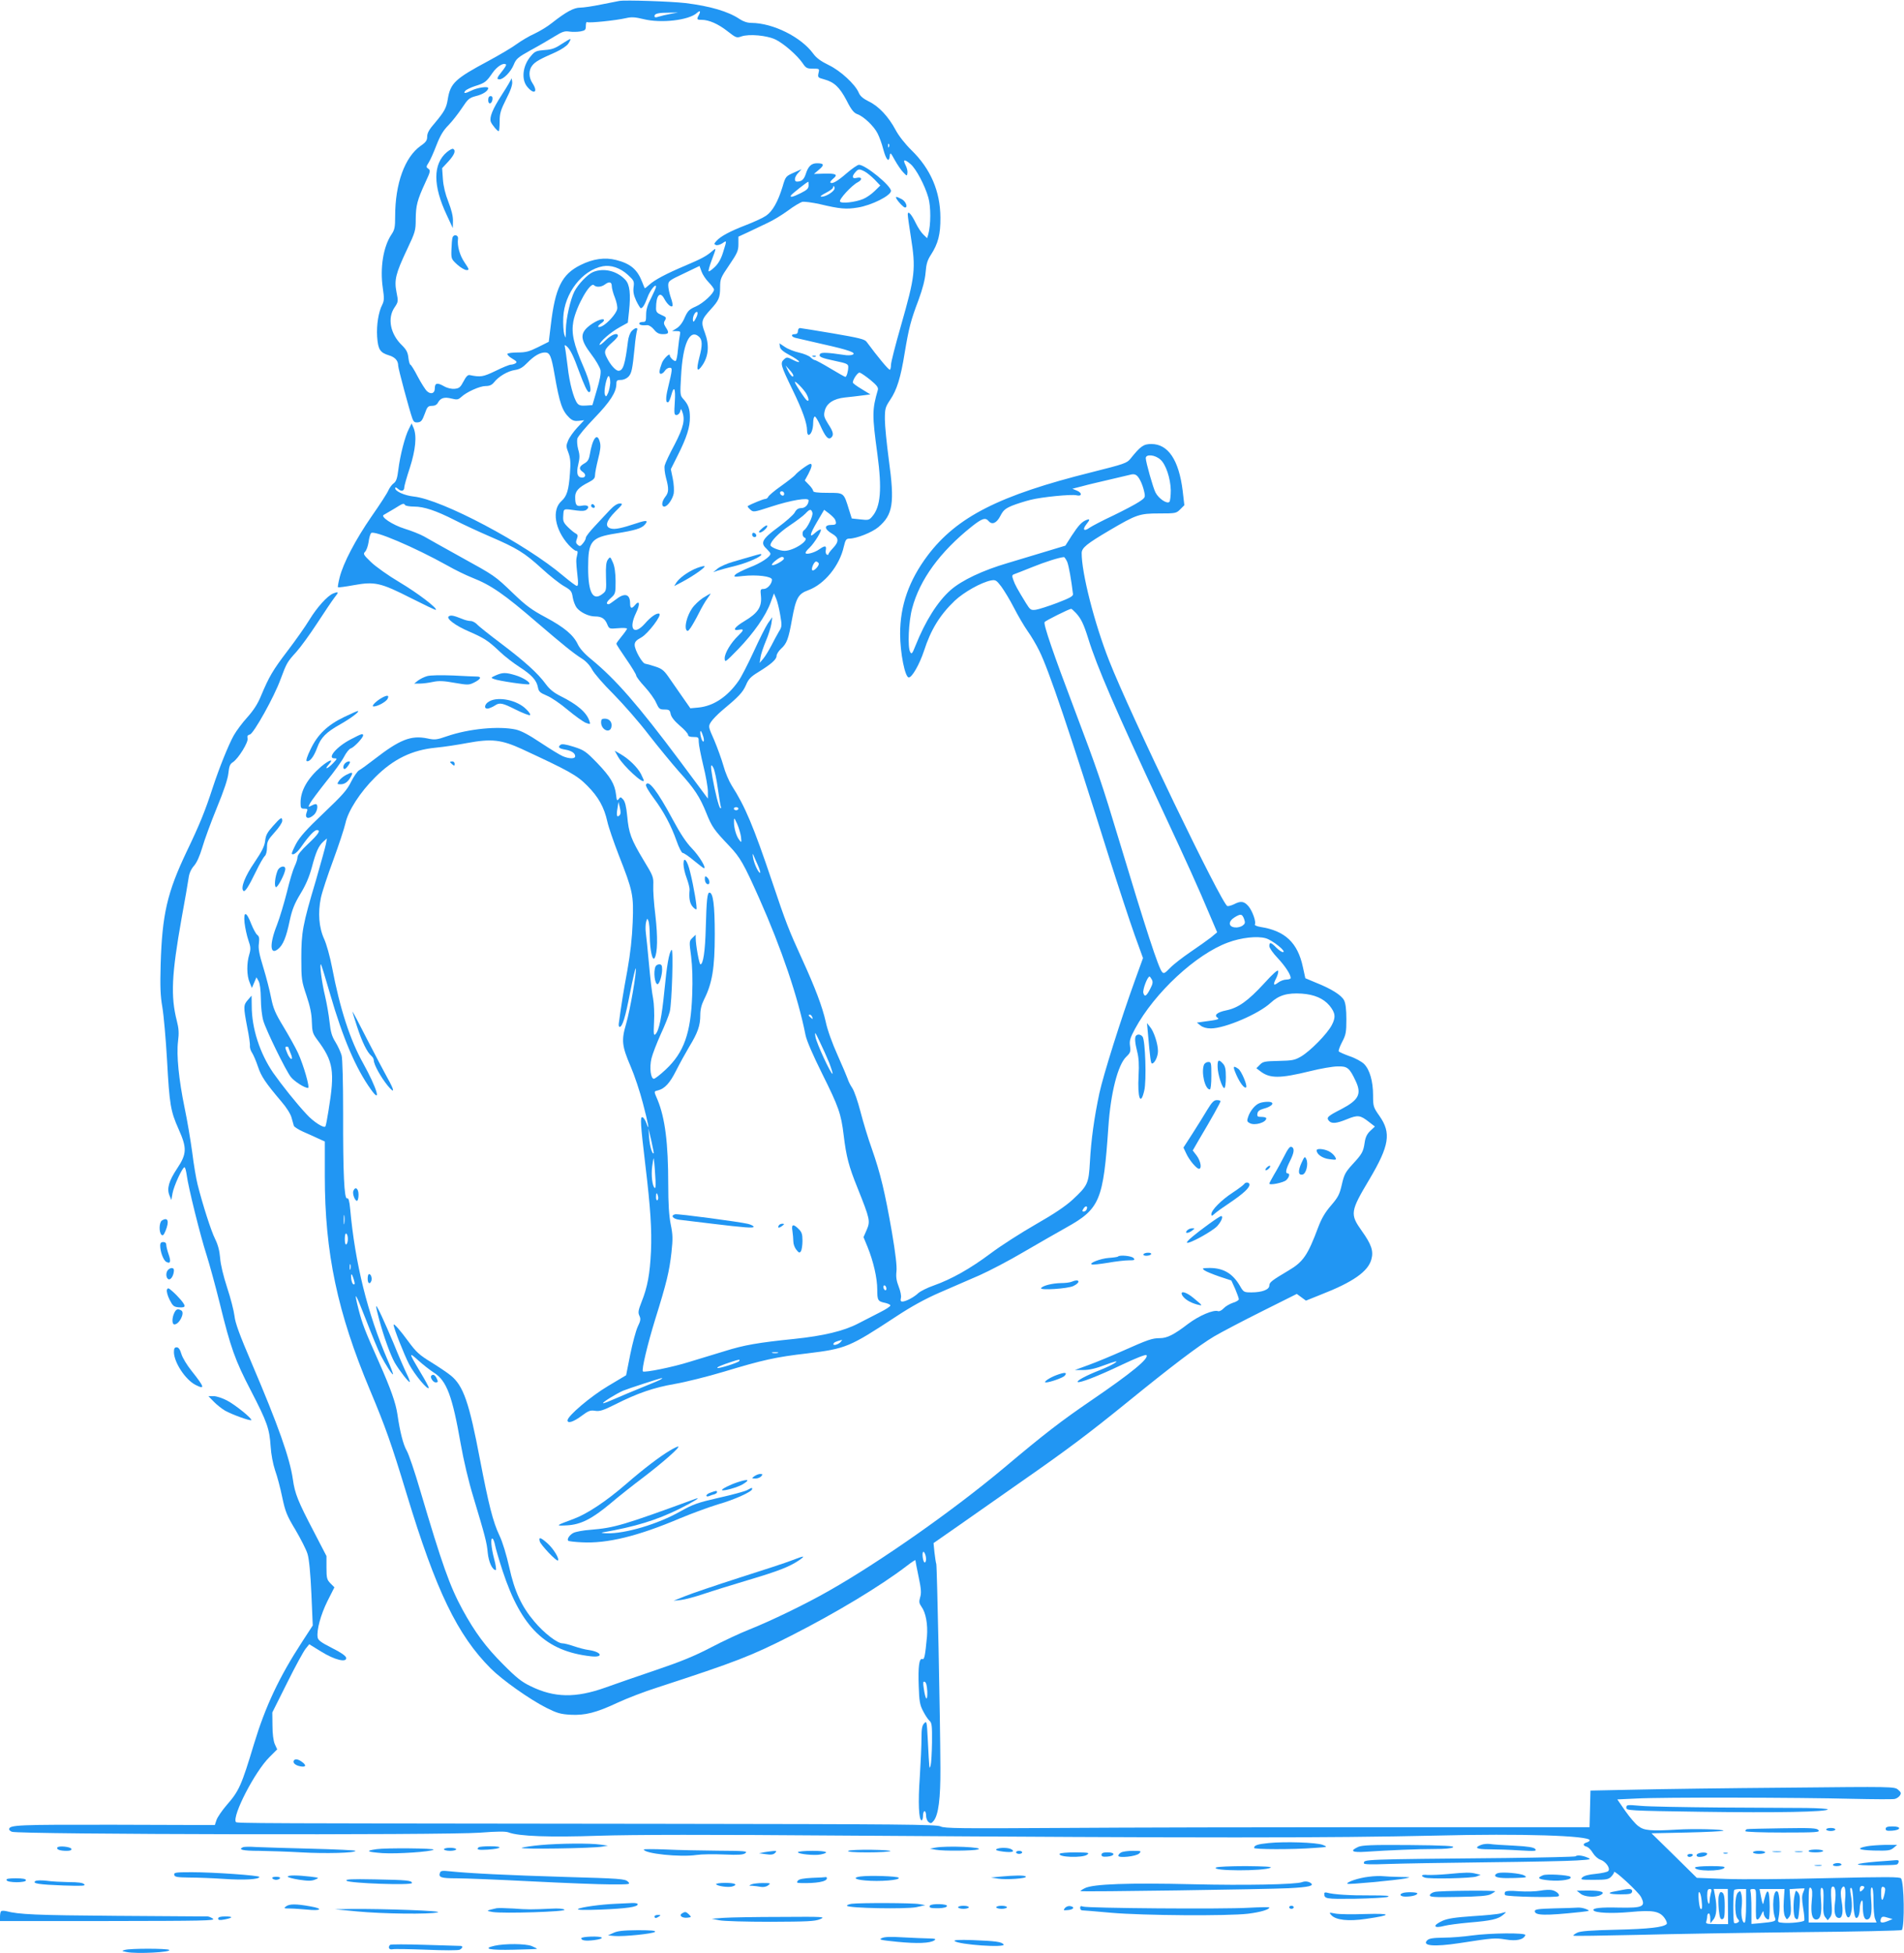
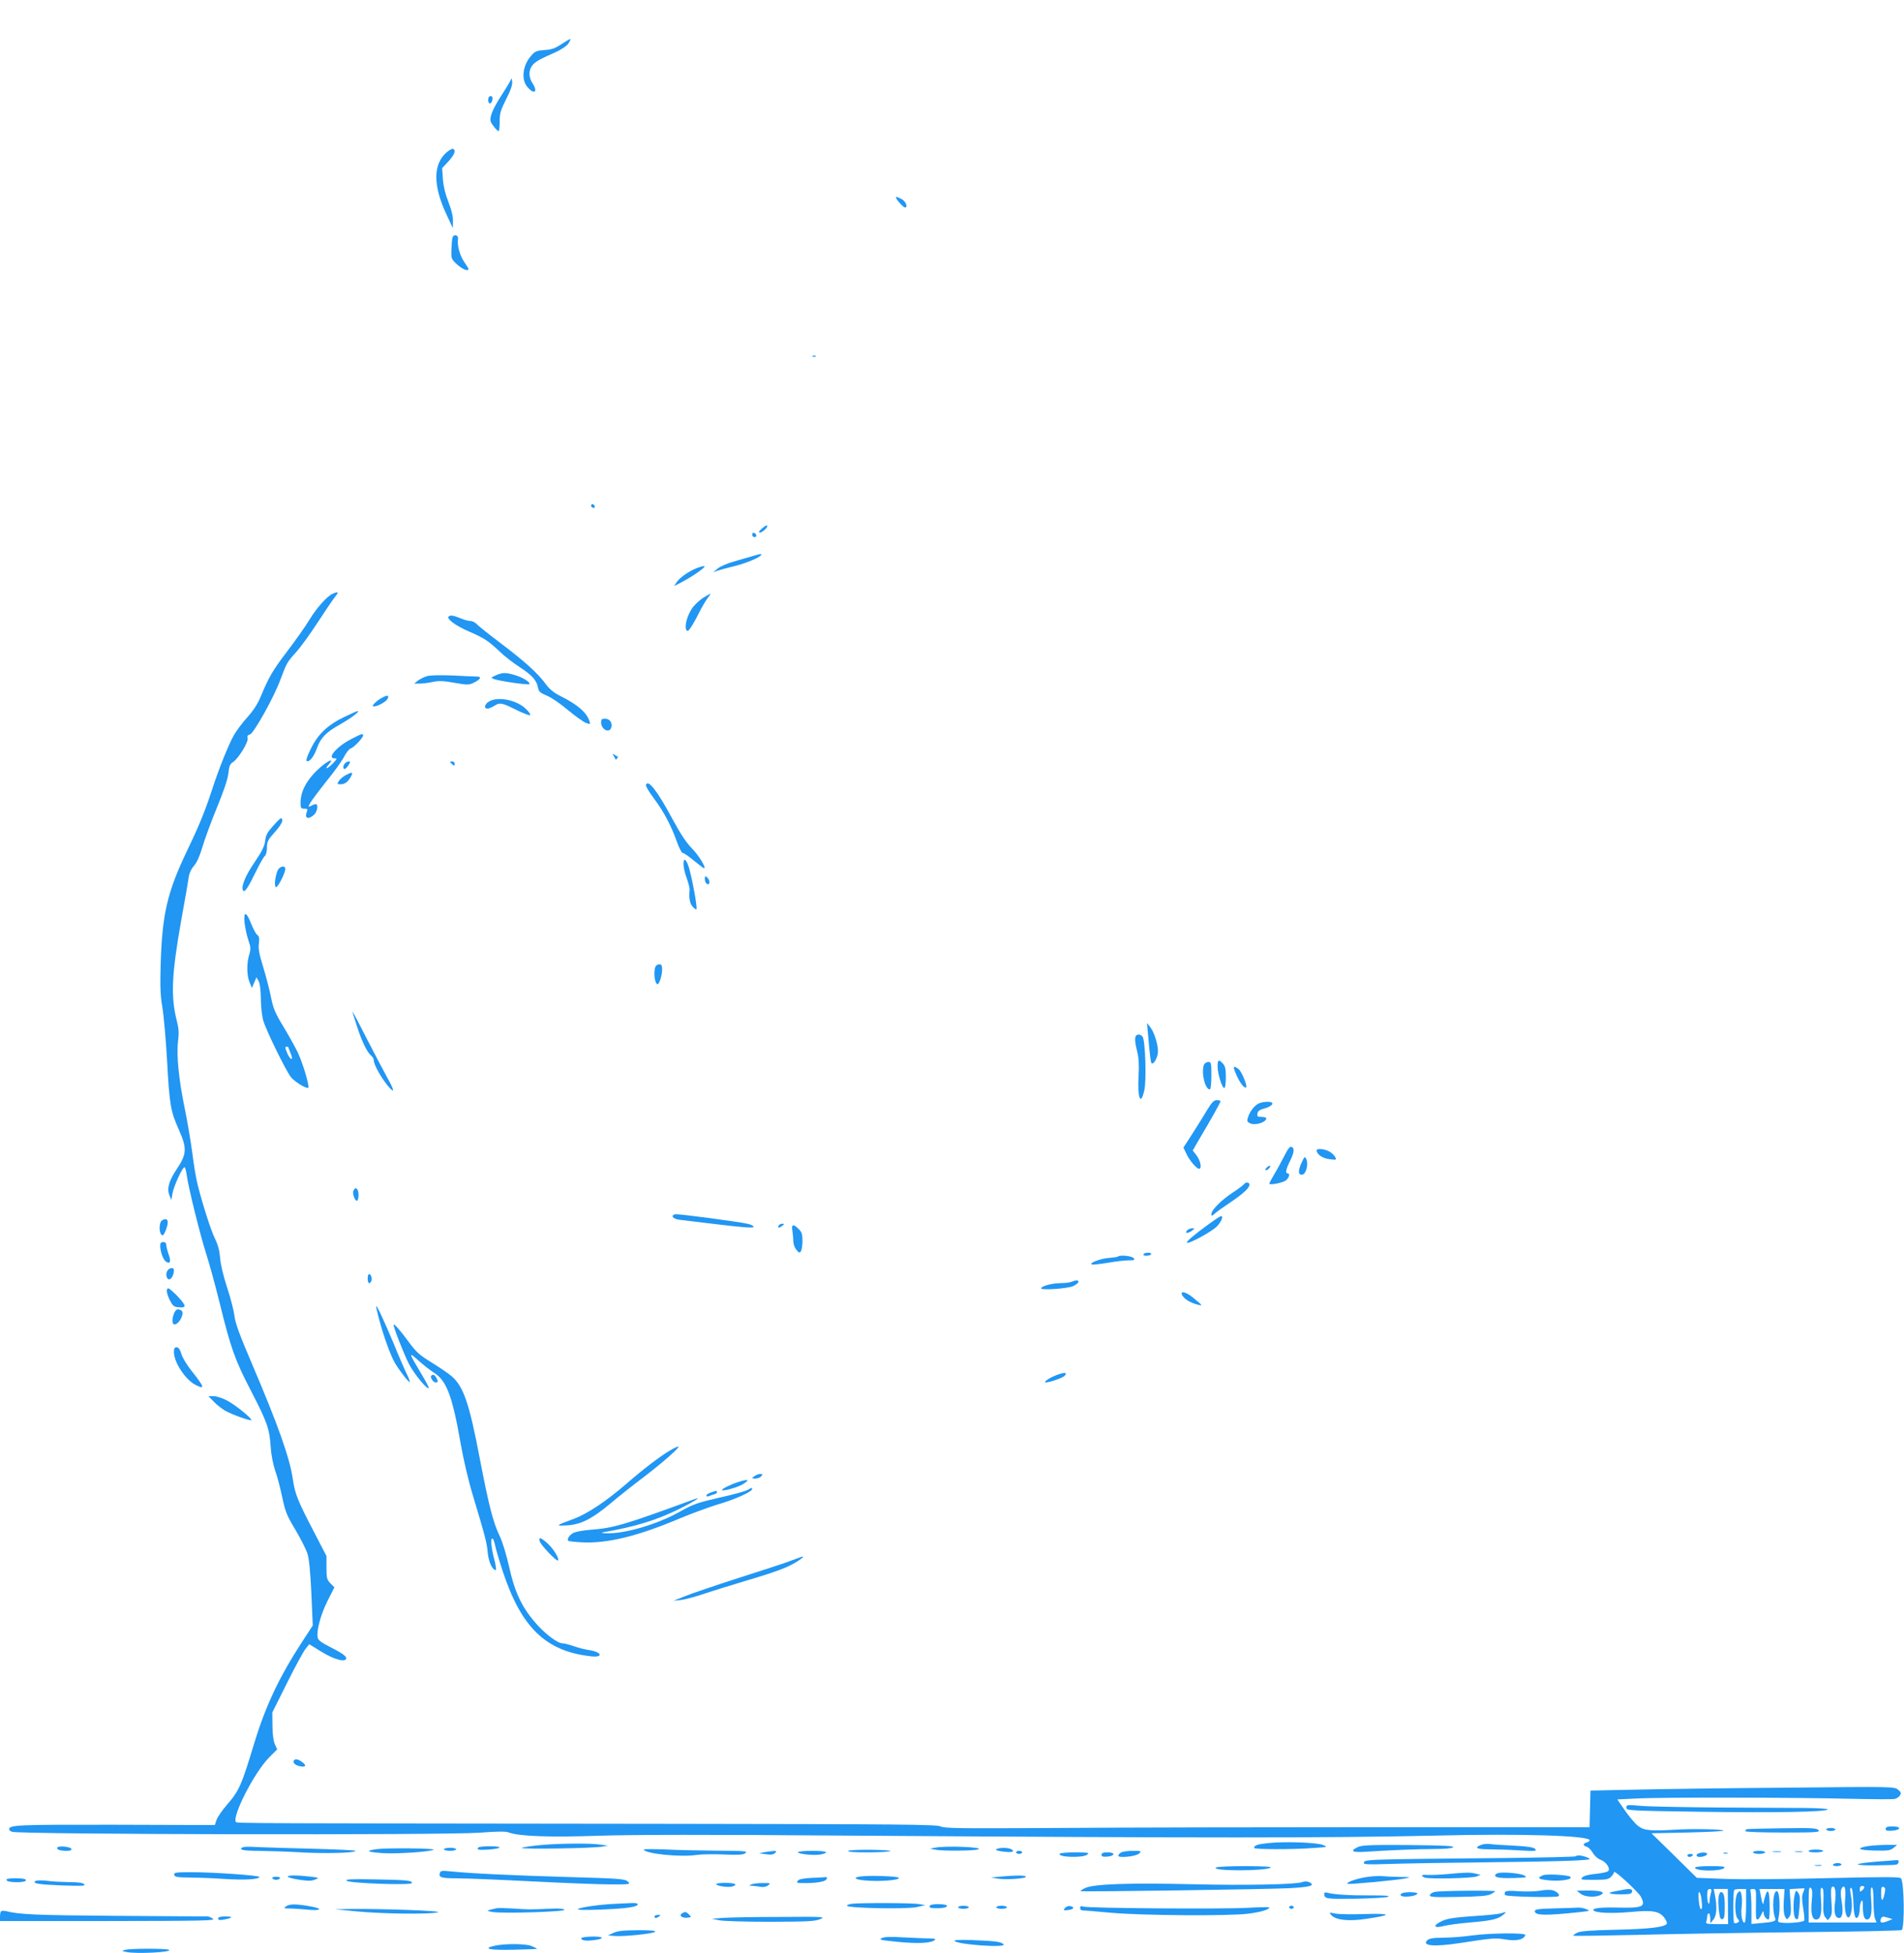
<svg xmlns="http://www.w3.org/2000/svg" version="1.0" width="1248pt" height="1280pt" viewBox="0 0 1248 1280" preserveAspectRatio="xMidYMid meet">
  <g transform="translate(0,1280) scale(0.1,-0.1)" fill="#2196f3" stroke="none">
-     <path d="M4060 12794 c-14 -3 -69 -14 -122 -24 -53 -11 -114 -20 -135 -20 -42 0 -93 -28 -186 -101 -28 -23 -80 -54 -114 -70 -34 -15 -86 -46 -115 -67 -29 -22 -114 -72 -188 -112 -217 -116 -248 -145 -265 -250 -9 -58 -23 -82 -84 -155 -38 -43 -51 -67 -51 -90 0 -25 -8 -37 -43 -61 -104 -74 -167 -247 -167 -462 0 -71 -3 -88 -25 -120 -53 -80 -75 -218 -56 -349 10 -67 9 -84 -3 -109 -25 -47 -39 -134 -34 -211 6 -84 19 -104 78 -122 40 -12 60 -35 60 -68 0 -18 74 -294 93 -346 8 -22 15 -27 36 -25 21 2 29 12 45 56 16 46 22 52 47 52 18 0 32 7 39 20 17 32 42 40 89 28 37 -9 44 -8 64 10 35 33 122 72 160 72 26 0 41 7 55 24 30 39 90 74 137 81 32 5 52 17 81 47 45 46 83 68 117 68 31 0 41 -24 62 -145 33 -190 50 -238 98 -284 20 -18 34 -22 61 -19 l35 4 -45 -48 c-25 -27 -52 -65 -60 -85 -14 -33 -14 -40 2 -81 13 -36 15 -63 10 -131 -8 -113 -20 -152 -55 -184 -66 -58 -45 -187 46 -288 19 -21 42 -39 49 -39 11 0 12 -7 7 -27 -8 -32 -8 -43 2 -135 6 -49 5 -68 -4 -68 -6 0 -46 30 -89 66 -247 210 -796 501 -981 520 -61 7 -121 34 -121 55 0 7 8 5 19 -5 22 -20 41 -14 41 11 0 9 16 66 36 126 38 119 47 209 25 262 l-13 30 -18 -36 c-25 -47 -58 -175 -69 -267 -7 -57 -14 -77 -30 -89 -12 -8 -27 -29 -35 -46 -7 -18 -57 -95 -111 -172 -104 -151 -185 -304 -209 -400 -8 -32 -13 -61 -11 -64 3 -2 50 4 104 14 138 25 176 16 375 -85 87 -44 160 -79 163 -77 11 11 -119 110 -238 181 -73 43 -157 103 -187 132 -50 48 -53 54 -39 68 9 9 19 38 23 64 3 26 11 52 16 58 17 22 284 -92 498 -211 52 -30 127 -66 165 -81 124 -49 207 -106 425 -294 173 -148 237 -200 292 -235 28 -17 54 -45 69 -73 13 -25 76 -98 140 -161 63 -64 168 -183 231 -266 64 -82 153 -190 197 -240 103 -113 139 -169 181 -274 36 -90 50 -110 151 -216 71 -75 94 -115 196 -344 145 -326 254 -647 303 -895 8 -38 48 -130 110 -255 107 -215 123 -260 140 -401 17 -140 33 -203 91 -346 82 -205 84 -217 60 -274 l-21 -48 26 -63 c39 -96 64 -205 64 -280 0 -72 4 -78 53 -88 17 -4 32 -11 33 -16 2 -6 -29 -26 -69 -46 -40 -20 -103 -53 -142 -73 -94 -49 -227 -81 -420 -101 -235 -24 -328 -40 -455 -80 -63 -19 -167 -51 -230 -70 -110 -35 -296 -72 -306 -63 -10 10 30 177 81 343 74 237 92 311 106 436 10 91 9 118 -5 186 -11 56 -16 134 -16 260 0 273 -21 436 -70 555 -25 58 -25 55 3 62 44 11 78 48 119 130 22 44 61 114 85 155 57 93 73 140 73 208 0 38 8 68 25 103 53 105 70 205 70 425 0 194 -11 275 -35 275 -14 0 -19 -49 -24 -230 -4 -156 -17 -240 -35 -240 -8 0 -31 128 -31 173 l0 21 -22 -21 c-21 -21 -21 -24 -8 -121 8 -66 11 -152 7 -253 -9 -251 -54 -377 -174 -489 -35 -33 -70 -60 -77 -60 -21 0 -30 73 -16 133 7 29 34 99 60 157 27 58 54 125 60 150 14 54 25 419 12 405 -17 -18 -31 -100 -47 -266 -17 -173 -35 -263 -58 -286 -12 -13 -14 -2 -10 79 3 51 0 120 -6 153 -7 33 -19 134 -27 225 -8 91 -18 184 -21 208 -3 23 -2 55 2 70 7 25 8 25 15 7 5 -11 9 -56 9 -100 1 -94 18 -168 32 -143 19 34 21 137 5 277 -10 79 -16 169 -14 200 2 53 -1 61 -65 166 -81 135 -96 175 -106 288 -6 61 -14 93 -26 107 -16 18 -19 18 -30 3 -10 -14 -13 -9 -17 28 -8 70 -36 117 -123 208 -75 77 -86 85 -155 107 -54 17 -78 20 -87 12 -18 -15 -9 -24 33 -31 40 -7 64 -23 64 -43 0 -18 -38 -18 -81 0 -19 8 -84 48 -146 89 -78 52 -127 78 -163 86 -112 24 -308 5 -450 -44 -69 -24 -80 -25 -131 -14 -105 21 -179 -8 -344 -136 -44 -34 -89 -67 -101 -73 -11 -6 -35 -40 -53 -76 -26 -54 -57 -88 -180 -205 -113 -107 -156 -156 -181 -202 -17 -33 -30 -62 -27 -65 10 -11 37 10 67 54 45 64 81 102 97 102 28 0 10 -27 -57 -90 -47 -44 -70 -73 -70 -88 0 -13 -9 -39 -19 -60 -10 -20 -33 -95 -50 -167 -18 -71 -47 -169 -66 -218 -49 -123 -46 -199 6 -158 34 26 55 77 78 188 16 73 31 110 70 175 35 57 58 111 75 174 27 102 44 140 76 169 l23 20 -7 -38 c-4 -20 -34 -128 -66 -239 -86 -288 -95 -338 -95 -508 0 -138 2 -150 34 -245 24 -72 34 -120 35 -172 2 -65 6 -77 34 -115 108 -144 118 -207 75 -468 -8 -52 -17 -98 -20 -102 -8 -15 -79 30 -123 79 -67 71 -163 192 -220 273 -87 128 -140 290 -140 437 l-1 68 -24 -28 c-30 -34 -30 -44 -5 -177 12 -58 20 -114 18 -125 -1 -11 5 -32 15 -46 9 -14 26 -54 38 -90 21 -63 48 -104 154 -229 32 -37 60 -81 66 -105 6 -22 13 -46 15 -53 2 -7 30 -25 61 -39 32 -14 77 -34 100 -45 l42 -19 0 -227 c0 -503 83 -895 296 -1402 102 -243 140 -350 241 -683 192 -633 332 -923 551 -1142 75 -75 253 -201 363 -257 70 -35 93 -42 159 -46 96 -5 168 13 309 79 58 27 176 73 262 100 518 169 613 206 875 339 295 150 584 324 758 457 31 24 57 41 57 38 0 -3 9 -52 21 -108 17 -80 19 -108 10 -136 -8 -29 -7 -38 9 -61 29 -40 42 -116 36 -195 -12 -128 -17 -154 -31 -148 -20 7 -28 -50 -23 -179 3 -95 7 -121 28 -161 13 -26 32 -55 42 -64 16 -14 18 -32 17 -142 -1 -69 -5 -137 -9 -151 -9 -28 -8 -39 -19 174 -6 114 -7 119 -23 102 -14 -14 -18 -35 -18 -99 0 -45 -5 -158 -11 -252 -12 -166 -7 -285 12 -285 5 0 9 14 9 30 0 17 5 30 10 30 6 0 10 -13 10 -29 0 -16 7 -35 16 -42 14 -11 19 -10 34 8 31 39 45 145 44 343 -1 322 -22 1324 -27 1340 -3 8 -8 42 -12 76 l-6 61 178 124 c98 69 277 194 398 279 296 206 440 314 695 521 290 236 468 371 569 431 46 27 187 101 313 164 l228 114 30 -22 30 -22 97 39 c211 82 311 152 332 232 15 54 0 98 -63 186 -78 110 -76 127 50 338 131 221 144 304 66 415 -40 57 -42 63 -42 135 0 93 -22 169 -59 206 -15 15 -58 39 -95 51 -36 13 -68 27 -71 32 -3 4 7 32 22 61 25 47 28 64 28 149 0 65 -5 104 -15 124 -17 34 -84 76 -185 116 l-69 29 -16 73 c-34 160 -117 238 -278 263 -23 4 -40 11 -37 16 10 16 -15 87 -41 119 -29 34 -51 37 -95 14 -17 -8 -37 -14 -44 -12 -35 8 -639 1261 -775 1608 -97 246 -181 577 -180 706 1 34 33 60 182 148 177 104 197 111 325 111 109 0 113 1 139 27 l27 27 -11 95 c-25 201 -95 306 -205 306 -52 0 -71 -14 -137 -96 -23 -29 -40 -35 -255 -89 -605 -151 -883 -292 -1075 -546 -122 -163 -180 -327 -180 -513 0 -124 32 -286 57 -286 21 0 70 86 99 173 45 140 104 236 202 330 61 57 173 120 238 133 29 5 35 2 67 -40 19 -26 57 -88 83 -139 26 -51 66 -119 89 -152 24 -33 58 -91 77 -130 62 -124 198 -526 458 -1355 62 -195 137 -423 167 -507 l55 -152 -50 -138 c-95 -262 -210 -628 -236 -748 -34 -160 -54 -305 -62 -450 -8 -142 -14 -155 -113 -247 -48 -44 -121 -93 -240 -161 -94 -54 -228 -139 -297 -191 -135 -101 -256 -169 -374 -211 -41 -14 -86 -37 -100 -49 -29 -28 -83 -56 -105 -56 -11 0 -14 6 -10 23 4 13 -3 46 -14 74 -15 38 -19 65 -15 100 4 32 -6 118 -30 259 -46 263 -75 384 -131 544 -25 69 -58 179 -75 245 -17 66 -41 136 -54 155 -13 19 -26 46 -30 60 -5 14 -34 84 -66 155 -35 78 -67 166 -78 220 -22 97 -68 220 -155 410 -88 193 -105 236 -197 510 -122 362 -176 490 -264 627 -18 29 -43 87 -54 129 -12 42 -39 117 -60 167 -40 90 -40 91 -22 120 10 16 42 49 70 73 113 94 138 121 159 168 17 41 32 56 81 86 83 51 120 83 120 106 0 11 13 32 29 47 38 34 49 63 72 191 26 143 41 169 107 193 106 39 205 160 233 286 10 43 16 52 35 52 48 0 151 41 192 76 95 81 107 156 68 440 -14 105 -26 225 -26 266 0 70 3 80 35 128 44 65 69 146 95 308 27 162 40 213 91 347 27 74 42 132 46 180 4 54 12 80 34 114 48 74 64 135 63 246 -1 171 -64 318 -189 440 -43 42 -85 96 -105 134 -46 86 -110 155 -175 186 -38 19 -57 35 -66 57 -23 55 -120 145 -198 182 -51 25 -80 46 -101 75 -80 109 -263 200 -405 201 -26 0 -53 9 -77 25 -74 50 -193 85 -356 105 -96 11 -395 21 -432 14z m521 -92 c-16 -29 -14 -32 18 -32 48 0 109 -27 170 -75 54 -42 59 -45 90 -34 50 18 168 7 224 -20 54 -26 142 -103 178 -155 21 -32 29 -36 67 -36 43 0 44 0 37 -29 -6 -28 -4 -30 37 -41 66 -18 101 -51 147 -138 31 -62 48 -82 70 -90 41 -14 109 -78 133 -126 12 -23 29 -70 38 -106 19 -69 37 -88 42 -43 3 26 5 25 33 -26 17 -30 41 -66 55 -80 25 -26 25 -26 28 -4 2 12 -4 35 -13 52 -19 37 -7 40 33 6 36 -30 94 -139 117 -220 17 -58 17 -180 -1 -243 l-7 -23 -24 23 c-14 13 -36 46 -50 75 -29 60 -53 86 -53 57 0 -11 9 -75 20 -144 34 -214 29 -257 -65 -586 -36 -125 -65 -239 -65 -255 0 -15 -3 -30 -7 -32 -7 -4 -79 83 -153 183 -12 17 -51 26 -220 55 -113 19 -211 35 -217 35 -7 0 -13 -9 -13 -20 0 -13 -7 -20 -20 -20 -27 0 -25 -16 3 -24 12 -3 94 -22 182 -42 171 -38 223 -57 192 -69 -9 -4 -34 -5 -55 -1 -108 16 -149 18 -157 6 -11 -18 7 -26 102 -46 72 -15 83 -20 83 -38 0 -30 -11 -66 -19 -66 -4 0 -48 25 -98 55 -50 30 -96 55 -102 55 -5 0 -18 8 -28 18 -10 10 -44 24 -75 31 -31 7 -73 23 -93 37 l-36 24 3 -22 c2 -16 20 -32 63 -55 33 -17 61 -37 63 -43 2 -6 -15 -2 -38 10 -40 21 -43 21 -62 4 -25 -24 -21 -38 57 -199 65 -134 95 -218 95 -267 0 -15 4 -28 10 -28 16 0 30 37 30 79 0 23 5 41 11 41 5 0 21 -26 35 -57 33 -74 52 -97 71 -82 20 17 16 38 -19 91 -27 44 -30 54 -22 86 12 49 58 79 132 87 31 3 82 9 112 13 l55 7 -57 35 c-32 19 -58 38 -58 43 0 21 33 68 45 65 8 -2 39 -23 70 -48 42 -35 53 -49 49 -65 -38 -131 -38 -164 -3 -422 31 -229 21 -345 -34 -408 -20 -24 -26 -25 -78 -19 l-56 6 -18 57 c-35 114 -32 111 -140 111 -67 0 -95 4 -95 12 0 7 -12 25 -27 40 l-28 29 23 42 c23 44 28 67 14 67 -12 0 -84 -52 -101 -74 -8 -9 -49 -41 -91 -71 -43 -30 -80 -62 -84 -70 -3 -8 -12 -15 -20 -15 -12 0 -95 -34 -115 -47 -3 -2 5 -12 16 -22 21 -19 22 -19 139 19 129 42 244 61 244 41 0 -28 -22 -51 -48 -51 -19 0 -32 -8 -43 -29 -9 -16 -58 -59 -108 -96 -105 -77 -119 -103 -77 -141 14 -14 26 -28 26 -33 0 -20 -63 -62 -137 -90 -44 -18 -87 -39 -94 -48 -12 -14 -7 -15 50 -8 91 10 191 -2 191 -24 0 -27 -30 -61 -54 -61 -22 0 -23 -3 -18 -49 6 -69 -21 -110 -109 -162 -67 -40 -82 -66 -33 -56 32 6 30 -3 -7 -39 -48 -46 -89 -114 -89 -148 1 -30 3 -28 89 60 102 106 181 219 212 305 l22 60 14 -33 c8 -18 20 -66 27 -108 12 -71 12 -77 -9 -110 -11 -19 -34 -61 -50 -93 -17 -32 -40 -70 -53 -85 l-23 -27 6 38 c3 20 19 68 35 106 16 37 32 88 36 112 l6 44 -28 -39 c-15 -22 -57 -106 -94 -187 -37 -80 -81 -166 -98 -190 -72 -104 -164 -166 -263 -176 l-54 -5 -44 63 c-25 35 -64 93 -89 128 -38 56 -50 67 -95 82 -29 10 -59 18 -67 19 -19 0 -70 90 -70 123 0 20 10 31 43 49 44 24 139 149 118 156 -17 6 -55 -20 -94 -65 -72 -81 -109 -36 -58 70 29 59 23 89 -9 49 -20 -24 -30 -19 -30 14 0 62 -36 71 -95 24 -21 -16 -41 -30 -45 -30 -20 0 -15 15 13 40 31 28 32 31 32 112 -1 56 -6 96 -18 122 -17 39 -18 39 -33 18 -11 -16 -14 -44 -12 -113 3 -85 2 -92 -21 -110 -64 -52 -96 5 -96 171 0 174 19 198 183 224 125 20 166 33 187 56 27 30 14 33 -51 11 -100 -33 -142 -42 -169 -35 -43 11 -33 49 28 111 50 49 52 53 29 53 -16 0 -39 -15 -66 -44 -22 -24 -67 -71 -98 -105 -32 -34 -58 -67 -58 -75 0 -8 -8 -24 -19 -37 -16 -20 -21 -21 -34 -10 -12 10 -14 18 -6 39 8 21 7 28 -8 36 -10 5 -33 24 -51 42 -29 29 -33 39 -30 76 3 47 -2 45 90 32 33 -4 53 -3 63 6 23 19 7 33 -30 26 -37 -7 -45 3 -45 58 0 37 24 63 88 95 33 17 42 27 42 46 0 14 9 61 20 105 15 57 19 88 12 112 -17 67 -48 28 -67 -85 -5 -29 -14 -43 -36 -55 -34 -20 -37 -36 -8 -56 22 -15 18 -36 -5 -36 -31 0 -40 28 -26 85 10 44 11 62 0 99 -7 25 -9 57 -6 71 4 15 54 75 112 135 104 108 143 169 144 223 0 23 4 27 30 27 17 0 37 9 49 21 21 23 26 45 41 194 4 50 12 98 15 108 9 23 -10 22 -34 -2 -11 -11 -22 -40 -25 -68 -19 -153 -32 -193 -62 -193 -18 0 -52 37 -75 83 -23 43 -18 57 35 104 20 17 36 36 36 42 0 24 -42 9 -80 -29 -22 -22 -40 -35 -40 -29 0 19 73 82 131 114 l54 30 8 75 c12 113 5 175 -24 206 -55 59 -142 80 -212 51 -36 -15 -97 -79 -122 -127 -26 -51 -55 -178 -56 -249 -1 -61 -1 -64 -11 -31 -5 19 -8 69 -6 110 7 158 124 310 259 335 54 10 115 -11 164 -56 40 -37 43 -42 38 -80 -4 -30 0 -53 17 -90 13 -27 27 -49 30 -49 12 0 26 22 44 71 16 45 56 95 56 70 0 -6 -15 -40 -32 -74 -24 -45 -33 -75 -33 -109 0 -43 -2 -48 -22 -48 -13 0 -23 -4 -23 -10 0 -10 19 -14 53 -11 9 1 29 -11 43 -28 19 -24 34 -31 60 -31 38 0 42 9 17 46 -13 21 -14 30 -4 45 10 18 8 21 -24 35 -28 12 -35 20 -35 43 0 85 26 116 54 63 18 -34 44 -58 53 -48 4 4 0 29 -10 55 -9 27 -17 63 -17 80 0 29 5 33 103 79 l102 49 13 -36 c7 -20 28 -52 47 -71 19 -20 35 -41 35 -48 0 -24 -71 -90 -120 -111 -43 -19 -52 -28 -72 -72 -13 -32 -33 -58 -52 -70 l-31 -19 29 0 c24 0 27 -3 23 -22 -3 -13 -9 -56 -13 -96 -3 -40 -10 -75 -15 -77 -9 -6 -39 22 -39 37 0 17 -41 -24 -51 -50 -19 -50 -21 -72 -7 -72 7 0 19 9 26 20 7 11 21 20 31 20 20 0 19 -9 -12 -138 -15 -62 -14 -97 4 -87 5 3 13 24 19 45 18 68 29 45 23 -45 -5 -76 -4 -85 11 -85 10 0 20 10 24 22 5 21 6 21 13 2 21 -53 10 -103 -49 -217 -33 -61 -62 -123 -65 -137 -4 -14 0 -50 8 -80 20 -74 19 -97 -5 -127 -23 -30 -26 -63 -6 -63 21 0 54 47 62 86 3 19 1 62 -6 96 l-13 63 45 90 c59 117 81 186 80 251 0 55 -11 84 -45 121 -19 21 -20 31 -13 146 11 214 57 315 118 260 22 -20 23 -56 2 -135 -22 -86 -15 -103 21 -50 40 60 45 132 15 212 -27 71 -23 85 38 152 54 59 62 78 62 145 0 55 4 64 60 146 53 78 60 94 60 137 l0 49 65 30 c36 17 93 44 128 61 35 16 94 52 132 80 37 28 80 53 93 57 14 3 66 -4 116 -15 131 -31 172 -35 249 -22 89 14 217 78 217 109 0 34 -167 171 -210 171 -9 0 -45 -25 -80 -55 -61 -53 -96 -73 -107 -61 -3 3 5 14 18 25 34 27 19 35 -59 33 l-67 -2 33 28 c37 31 34 42 -13 42 -37 0 -58 -20 -74 -72 -12 -35 -27 -48 -57 -48 -21 0 -17 31 8 57 l22 24 -52 -23 c-51 -23 -53 -24 -73 -93 -30 -97 -65 -160 -108 -189 -20 -14 -79 -41 -131 -61 -106 -41 -166 -73 -194 -104 -16 -18 -17 -21 -3 -27 8 -3 27 2 41 11 31 21 31 23 6 -57 -13 -43 -30 -74 -55 -98 -19 -18 -37 -31 -40 -28 -3 3 6 36 20 73 31 82 31 83 3 59 -37 -32 -68 -49 -174 -94 -128 -54 -203 -94 -238 -126 -15 -14 -28 -24 -30 -23 -1 2 -9 20 -16 39 -32 84 -77 122 -171 146 -74 19 -152 8 -234 -33 -123 -61 -166 -149 -195 -396 l-13 -107 -70 -35 c-58 -29 -81 -35 -133 -35 -34 0 -65 -4 -68 -9 -3 -5 11 -19 31 -31 29 -17 34 -23 22 -31 -8 -5 -22 -9 -31 -9 -9 0 -54 -18 -100 -41 -82 -39 -97 -42 -170 -27 -12 2 -24 -11 -40 -42 -20 -38 -28 -45 -57 -48 -22 -2 -49 4 -73 18 -43 24 -58 20 -58 -16 0 -32 -25 -41 -51 -18 -11 10 -38 53 -61 96 -22 43 -44 78 -48 78 -4 0 -10 20 -13 45 -4 36 -13 53 -42 82 -77 74 -97 178 -49 248 25 37 25 40 13 100 -16 81 -5 123 69 280 54 114 57 124 57 200 1 89 10 124 63 239 33 71 35 79 20 90 -16 11 -15 14 2 41 10 15 33 67 51 114 25 64 45 97 79 131 25 26 64 76 88 112 39 59 48 67 90 78 47 11 82 34 82 53 0 13 -72 3 -111 -17 -40 -20 -55 -20 -39 -1 7 8 36 22 64 31 65 20 74 28 114 86 30 43 73 70 89 55 3 -3 -9 -23 -26 -44 -34 -42 -38 -53 -17 -53 26 0 74 49 93 95 16 40 27 49 113 97 52 28 122 69 156 90 50 31 66 36 97 31 20 -3 52 -2 71 1 32 6 36 10 36 37 0 17 4 28 9 24 12 -7 188 11 253 26 38 9 61 7 115 -6 115 -29 300 -8 352 41 20 18 25 11 12 -14z m-186 7 c-27 -5 -62 -13 -77 -18 -21 -7 -28 -6 -28 4 0 16 26 22 100 22 l55 1 -50 -9z m1432 -871 c-3 -8 -6 -5 -6 6 -1 11 2 17 5 13 3 -3 4 -12 1 -19z m-159 -162 c15 -8 44 -32 65 -53 l37 -39 -37 -36 c-21 -21 -55 -44 -75 -52 -50 -21 -143 -32 -152 -17 -9 13 77 107 117 127 32 17 27 37 -9 28 -29 -7 -32 10 -7 38 19 22 26 22 61 4z m-368 -91 c0 -20 -10 -30 -50 -50 -52 -26 -75 -32 -65 -15 5 9 105 88 113 89 1 1 2 -10 2 -24z m170 -20 c0 -19 -57 -55 -85 -54 -13 0 -3 9 28 25 26 13 47 29 47 34 0 6 2 10 5 10 3 0 5 -7 5 -15z m-1460 -640 c0 -13 9 -48 21 -77 11 -29 18 -62 14 -75 -7 -30 -61 -90 -96 -109 -34 -17 -39 -3 -6 19 12 8 19 18 15 22 -11 11 -67 -15 -105 -48 -52 -46 -47 -87 22 -178 30 -39 57 -86 61 -104 4 -21 -4 -65 -24 -131 l-29 -99 -43 -3 c-31 -2 -45 1 -56 15 -24 31 -52 136 -63 239 -7 54 -14 110 -17 123 -5 22 -3 23 11 11 22 -18 46 -68 79 -160 35 -95 56 -140 67 -140 21 0 6 68 -36 165 -65 149 -81 221 -67 298 19 100 111 262 135 238 15 -15 48 -13 71 4 29 22 46 18 46 -10z m552 -209 c-13 -26 -18 -30 -20 -16 -4 24 16 62 28 55 5 -3 2 -21 -8 -39z m638 -377 c0 -18 -20 1 -36 34 l-15 32 25 -28 c15 -15 26 -33 26 -38z m-1200 -47 c-1 -20 -7 -50 -14 -67 -12 -26 -15 -28 -21 -12 -10 23 13 129 26 122 5 -4 9 -23 9 -43z m1286 -74 c17 -32 18 -52 3 -42 -12 7 -79 109 -79 120 0 13 61 -50 76 -78z m2321 -431 c35 -31 65 -122 67 -199 0 -37 -4 -72 -9 -77 -16 -16 -71 22 -91 61 -16 30 -63 198 -64 225 0 29 62 23 97 -10z m-132 -138 c8 -15 19 -45 24 -68 9 -41 9 -42 -33 -70 -22 -15 -98 -55 -168 -89 -71 -33 -141 -70 -157 -81 -36 -26 -48 -13 -21 22 25 31 25 38 3 30 -31 -11 -54 -36 -98 -103 l-42 -66 -119 -36 c-65 -20 -182 -55 -259 -78 -164 -48 -301 -113 -374 -177 -85 -75 -165 -201 -231 -366 -20 -51 -25 -57 -34 -40 -18 30 -11 199 13 287 50 188 183 370 390 535 68 54 90 61 111 36 23 -27 53 -13 77 34 19 37 32 48 77 67 30 12 84 29 120 38 75 19 269 38 302 30 35 -9 39 15 4 30 l-31 13 63 16 c35 10 113 28 173 42 61 14 124 29 140 33 34 10 49 2 70 -39z m-2335 -85 c0 -9 -5 -14 -12 -12 -18 6 -21 28 -4 28 9 0 16 -7 16 -16z m-2485 -74 c3 -5 30 -10 59 -10 65 0 143 -26 267 -89 52 -27 156 -75 230 -107 179 -77 227 -107 339 -209 52 -48 118 -100 146 -116 47 -27 52 -34 58 -74 4 -24 16 -55 26 -68 25 -31 79 -57 120 -57 43 0 65 -14 80 -51 13 -31 14 -31 72 -26 32 3 58 1 58 -3 0 -4 -16 -27 -35 -50 -19 -23 -35 -45 -35 -49 0 -4 29 -49 65 -101 36 -52 65 -100 65 -107 0 -7 25 -41 56 -74 31 -34 65 -81 75 -105 18 -40 23 -44 55 -44 30 0 35 -4 40 -30 4 -19 25 -46 60 -76 30 -25 54 -52 54 -60 0 -9 11 -14 35 -14 33 0 35 -2 35 -33 0 -18 14 -88 30 -155 17 -68 30 -144 30 -169 l0 -47 -186 250 c-273 365 -417 530 -577 662 -44 35 -76 71 -89 98 -29 62 -88 112 -213 179 -90 48 -128 76 -210 155 -123 118 -119 115 -351 243 -104 58 -209 116 -234 131 -25 14 -82 37 -128 51 -80 25 -162 80 -136 91 6 3 35 20 65 38 61 38 65 40 74 26z m2670 -50 c6 -20 -33 -101 -55 -115 -14 -9 -12 -42 3 -48 39 -14 -69 -87 -131 -87 -32 0 -92 24 -92 37 0 25 55 81 123 127 45 30 93 66 106 80 29 31 38 32 46 6z m149 -46 c11 -28 6 -34 -22 -34 -53 0 -51 -27 4 -59 43 -25 44 -51 4 -93 -16 -17 -30 -35 -30 -40 0 -5 -5 -6 -11 -2 -6 3 -9 17 -6 30 5 29 -6 30 -43 4 -32 -23 -90 -38 -90 -23 0 5 11 20 26 33 34 33 87 120 72 120 -6 0 -22 -10 -35 -22 -41 -38 -36 -11 12 71 l47 80 33 -25 c18 -14 36 -32 39 -40z m-336 -256 c-5 -15 -70 -49 -78 -41 -8 7 49 53 66 53 9 0 14 -6 12 -12z m1857 -20 c11 -27 27 -120 38 -211 2 -14 -20 -26 -103 -58 -58 -22 -121 -42 -140 -45 -33 -4 -37 -2 -65 43 -57 93 -72 120 -83 152 -10 27 -9 33 6 38 9 3 62 24 117 46 84 34 175 63 208 66 4 1 14 -14 22 -31z m-1629 -9 c8 -13 -32 -56 -42 -46 -9 9 12 57 25 57 5 0 13 -5 17 -11z m1686 -326 c34 -37 51 -72 81 -168 57 -184 178 -464 482 -1115 164 -351 240 -519 313 -693 l50 -117 -41 -34 c-23 -18 -84 -61 -134 -95 -51 -35 -111 -81 -133 -104 -35 -36 -42 -40 -53 -27 -23 25 -104 272 -281 860 -113 375 -142 461 -293 860 -138 364 -205 559 -196 573 5 9 160 86 174 87 3 0 17 -12 31 -27z m-2442 -812 c5 -17 5 -31 0 -31 -8 0 -20 34 -20 59 0 21 9 8 20 -28z m-1187 -81 c306 -142 358 -170 426 -239 73 -73 111 -141 132 -236 7 -33 41 -132 75 -220 92 -234 98 -261 91 -440 -4 -102 -15 -202 -35 -315 -26 -140 -39 -222 -56 -347 -2 -13 1 -23 5 -23 19 0 38 63 69 225 19 94 35 165 37 158 7 -21 -37 -273 -63 -363 -32 -108 -28 -145 30 -280 25 -58 61 -166 80 -240 35 -132 47 -199 23 -131 -7 19 -18 37 -26 39 -16 5 -13 -43 19 -313 34 -282 43 -426 37 -565 -7 -150 -23 -236 -62 -333 -21 -54 -24 -69 -14 -90 10 -21 8 -33 -11 -72 -12 -26 -34 -108 -49 -182 l-27 -136 -119 -71 c-114 -68 -265 -196 -265 -225 0 -22 39 -10 91 29 46 34 58 39 89 34 30 -5 53 2 131 41 148 75 254 111 392 135 70 12 214 48 321 80 258 78 340 96 546 120 255 31 278 41 581 240 103 68 192 117 291 160 79 34 195 85 258 112 63 28 194 96 290 153 96 56 222 128 279 160 221 123 243 177 276 660 15 222 62 406 117 459 27 26 30 34 25 70 -5 35 0 53 33 114 128 236 399 488 609 565 86 32 190 44 247 28 44 -12 141 -90 113 -91 -8 0 -28 14 -44 30 -34 35 -45 38 -45 9 0 -11 24 -46 54 -77 50 -54 86 -108 86 -132 0 -5 -13 -10 -29 -10 -15 0 -40 -9 -55 -21 -30 -23 -33 -12 -10 32 8 17 14 37 12 46 -2 10 -34 -18 -92 -82 -107 -116 -170 -161 -250 -177 -58 -12 -81 -32 -55 -48 15 -10 -2 -14 -86 -25 l-50 -7 24 -19 c15 -12 39 -19 68 -19 92 0 314 95 392 168 54 50 109 66 204 60 82 -6 141 -31 181 -78 39 -48 43 -76 15 -129 -30 -57 -140 -169 -201 -205 -41 -24 -57 -27 -147 -29 -90 -2 -103 -4 -123 -25 l-23 -23 25 -19 c63 -49 128 -49 328 0 68 17 149 31 180 31 64 2 78 -10 119 -98 39 -84 18 -123 -97 -183 -88 -45 -97 -54 -80 -75 18 -21 48 -19 119 10 71 29 87 27 144 -18 l39 -30 -30 -28 c-21 -20 -32 -41 -37 -76 -9 -62 -17 -76 -81 -145 -46 -51 -54 -66 -69 -132 -15 -65 -24 -82 -71 -137 -39 -45 -62 -85 -84 -143 -68 -182 -98 -226 -193 -282 -111 -66 -127 -78 -127 -99 0 -27 -48 -45 -117 -45 -49 0 -52 1 -76 43 -48 82 -109 117 -199 117 -48 -1 -51 -2 -34 -15 10 -8 55 -26 98 -41 l79 -26 25 -55 c13 -31 24 -61 24 -68 0 -6 -17 -17 -38 -23 -21 -7 -49 -23 -61 -36 -13 -14 -29 -22 -37 -19 -30 11 -124 -29 -196 -83 -94 -72 -138 -94 -186 -94 -50 0 -78 -10 -242 -83 -74 -33 -175 -75 -225 -93 l-90 -33 55 0 c39 0 82 10 145 34 62 23 83 28 68 16 -12 -10 -59 -33 -105 -51 -89 -35 -152 -69 -144 -77 9 -10 133 38 286 111 92 44 159 70 164 65 21 -20 -97 -117 -364 -299 -196 -134 -304 -217 -569 -440 -333 -279 -811 -615 -1148 -806 -148 -85 -386 -200 -523 -254 -58 -23 -170 -75 -250 -117 -107 -56 -200 -94 -360 -148 -118 -40 -269 -92 -335 -116 -192 -68 -331 -66 -485 9 -61 29 -95 56 -185 147 -110 110 -182 207 -263 355 -84 154 -135 299 -277 779 -36 123 -76 242 -90 265 -22 38 -44 124 -60 236 -11 75 -43 166 -120 340 -95 213 -110 253 -135 349 -33 130 -23 116 49 -69 37 -96 80 -200 95 -230 32 -62 77 -132 82 -127 2 2 -14 45 -36 95 -131 303 -213 634 -245 990 -5 53 -11 72 -20 68 -19 -7 -27 165 -26 559 0 204 -4 355 -10 378 -6 21 -24 61 -40 87 -24 38 -32 67 -39 132 -5 46 -18 121 -29 168 -21 87 -39 219 -27 209 3 -3 30 -91 60 -195 84 -290 168 -486 267 -624 72 -101 40 7 -50 170 -86 153 -153 358 -205 632 -13 68 -36 150 -51 183 -35 76 -42 173 -22 270 8 39 45 150 81 247 36 98 72 207 80 242 17 81 96 204 195 302 120 120 242 179 399 194 53 5 144 19 202 30 162 30 225 23 363 -40z m1282 -257 c9 -60 17 -114 20 -121 3 -7 1 -11 -4 -8 -9 6 -34 103 -51 200 -14 81 -12 97 6 64 8 -15 21 -76 29 -135z m-644 -176 c-17 -17 -22 -3 -14 44 l7 44 9 -38 c6 -27 6 -42 -2 -50z m779 43 c0 -5 -7 -10 -15 -10 -8 0 -15 5 -15 10 0 6 7 10 15 10 8 0 15 -4 15 -10z m17 -185 c4 -38 3 -39 -11 -20 -20 24 -36 80 -35 120 0 29 1 28 21 -15 11 -25 22 -63 25 -85z m109 -182 c13 -29 20 -53 16 -53 -12 0 -40 62 -46 100 -3 19 -3 28 1 20 3 -8 16 -39 29 -67z m3189 -357 c8 -23 6 -30 -10 -42 -11 -8 -33 -14 -50 -12 -44 4 -46 39 -3 66 41 25 50 23 63 -12z m-605 -396 c8 -15 6 -29 -10 -59 -25 -50 -38 -58 -46 -28 -5 22 27 107 41 107 2 0 9 -9 15 -20z m-2226 -246 c5 -14 4 -15 -9 -4 -17 14 -19 20 -6 20 5 0 12 -7 15 -16z m111 -299 c14 -37 24 -69 22 -72 -9 -8 -106 202 -112 242 -6 37 -3 34 28 -32 19 -39 47 -101 62 -138z m-1150 -593 c-9 -10 -26 45 -30 100 l-5 63 19 -80 c10 -44 17 -82 16 -83z m9 -136 c5 -63 4 -96 -2 -92 -16 10 -25 83 -17 143 4 30 8 53 10 51 1 -1 6 -47 9 -102z m19 -146 c3 -11 1 -23 -4 -26 -5 -3 -9 6 -9 20 0 31 6 34 13 6z m2810 -85 c-3 -8 -11 -15 -19 -15 -12 0 -12 4 -2 19 13 22 30 18 21 -4z m-4866 -92 c-2 -16 -4 -5 -4 22 0 28 2 40 4 28 2 -13 2 -35 0 -50z m23 -103 c0 -16 -4 -32 -10 -35 -6 -4 -10 10 -10 35 0 25 4 39 10 35 6 -3 10 -19 10 -35z m17 -197 c-3 -10 -5 -4 -5 12 0 17 2 24 5 18 2 -7 2 -21 0 -30z m23 -72 c7 -24 6 -31 -3 -28 -7 2 -13 19 -15 38 -4 40 5 35 18 -10z m3490 -57 c0 -8 -4 -12 -10 -9 -5 3 -10 13 -10 21 0 8 5 12 10 9 6 -3 10 -13 10 -21z m-299 -348 c-15 -18 -53 -28 -48 -13 3 10 15 15 56 26 2 1 -2 -5 -8 -13z m-413 -73 c-10 -2 -26 -2 -35 0 -10 3 -2 5 17 5 19 0 27 -2 18 -5z m-253 -53 c-7 -11 -137 -52 -143 -45 -5 5 29 19 93 40 51 17 58 17 50 5z m-510 -118 c-6 -5 -59 -28 -120 -52 -60 -24 -143 -59 -184 -77 -41 -18 -76 -32 -78 -29 -6 5 86 62 132 82 31 13 230 78 255 83 2 1 0 -3 -5 -7z m1729 -1148 c9 -23 7 -54 -3 -54 -5 0 -11 16 -13 35 -4 36 5 47 16 19z m14 -900 c2 -69 -12 -56 -23 20 -6 39 -5 48 6 44 9 -3 15 -24 17 -64z" />
    <path d="M3682 12512 c-43 -29 -66 -37 -113 -40 -52 -4 -63 -8 -88 -38 -55 -62 -66 -154 -25 -203 45 -54 73 -35 34 24 -25 38 -26 85 -1 116 20 25 46 40 153 87 39 18 73 41 83 56 10 15 16 28 14 30 -2 2 -28 -13 -57 -32z" />
    <path d="M3351 12284 c0 -6 -28 -53 -61 -104 -62 -96 -83 -149 -73 -178 7 -19 43 -62 52 -62 3 0 6 28 6 63 0 53 6 74 43 148 31 60 42 95 39 115 -2 16 -5 24 -6 18z" />
    <path d="M3200 12144 c0 -31 23 -28 28 4 2 15 -2 22 -12 22 -11 0 -16 -9 -16 -26z" />
    <path d="M2929 11803 c-92 -78 -92 -220 0 -414 l39 -84 1 47 c1 30 -10 74 -30 125 -20 50 -33 104 -36 149 l-5 72 41 44 c40 44 50 71 32 82 -5 4 -24 -6 -42 -21z" />
    <path d="M5876 11498 c12 -22 47 -58 56 -58 21 0 5 41 -22 55 -35 18 -43 19 -34 3z" />
    <path d="M2966 11243 c-3 -10 -6 -45 -7 -79 -2 -60 -1 -62 38 -98 22 -20 50 -36 61 -36 19 0 18 4 -13 50 -32 47 -49 108 -43 155 4 25 -28 33 -36 8z" />
    <path d="M5328 10463 c7 -3 16 -2 19 1 4 3 -2 6 -13 5 -11 0 -14 -3 -6 -6z" />
    <path d="M3876 9492 c-3 -6 -1 -14 5 -17 15 -10 25 3 12 16 -7 7 -13 7 -17 1z" />
    <path d="M4994 9336 c-21 -18 -24 -25 -13 -26 17 0 56 37 47 46 -3 3 -19 -6 -34 -20z" />
    <path d="M4930 9296 c0 -9 7 -16 16 -16 17 0 14 22 -4 28 -7 2 -12 -3 -12 -12z" />
    <path d="M4925 9153 c-27 -8 -82 -23 -121 -35 -39 -11 -84 -31 -100 -44 l-29 -24 28 10 c15 5 67 19 115 31 75 18 172 60 172 74 0 7 -7 5 -65 -12z" />
    <path d="M4553 9071 c-53 -25 -99 -59 -119 -88 l-15 -24 48 25 c80 42 170 106 148 106 -11 0 -39 -9 -62 -19z" />
    <path d="M4607 8881 c-25 -17 -58 -48 -72 -70 -31 -46 -49 -115 -37 -138 8 -13 12 -11 29 13 11 16 35 58 53 94 18 36 43 80 57 98 13 17 22 32 20 32 -1 0 -24 -13 -50 -29z" />
    <path d="M2950 7806 c0 -2 7 -9 15 -16 12 -10 15 -10 15 4 0 9 -7 16 -15 16 -8 0 -15 -2 -15 -4z" />
    <path d="M2310 6170 c0 -3 14 -48 31 -100 31 -96 65 -166 93 -190 9 -7 16 -20 16 -29 0 -28 47 -112 91 -166 48 -58 47 -35 -4 55 -17 30 -75 141 -129 245 -53 105 -97 188 -98 185z" />
    <path d="M7524 6030 c15 -169 19 -200 27 -200 17 0 39 46 39 81 0 47 -26 128 -52 159 l-20 25 6 -65z" />
    <path d="M7447 6013 c-11 -10 -8 -47 7 -106 10 -38 13 -85 9 -155 -8 -148 13 -204 37 -100 16 63 7 333 -11 354 -12 15 -31 18 -42 7z" />
    <path d="M7981 5808 c1 -50 30 -140 44 -139 6 1 10 32 10 70 0 54 -4 74 -19 90 -28 31 -36 26 -35 -21z" />
    <path d="M7892 5823 c-20 -50 6 -163 38 -163 6 0 10 38 10 90 0 84 -1 90 -20 90 -11 0 -24 -8 -28 -17z" />
    <path d="M8105 5753 c24 -53 52 -89 63 -79 10 10 -31 107 -51 121 -36 25 -38 17 -12 -42z" />
    <path d="M7914 5528 c-21 -35 -64 -105 -97 -156 l-60 -93 18 -38 c19 -43 68 -101 84 -101 20 0 11 51 -15 86 l-26 34 42 73 c80 134 140 242 140 250 0 4 -11 7 -24 7 -19 0 -32 -13 -62 -62z" />
    <path d="M8255 5570 c-29 -11 -60 -50 -73 -87 -10 -29 -9 -34 10 -44 33 -18 108 5 108 32 0 5 -14 9 -31 9 -26 0 -30 3 -27 22 2 15 13 24 38 31 64 16 82 47 28 46 -18 0 -42 -4 -53 -9z" />
    <path d="M8417 5222 c-19 -37 -48 -91 -66 -120 -17 -29 -31 -56 -31 -59 0 -13 92 6 110 22 21 19 27 45 10 45 -17 0 -11 28 15 80 28 56 32 85 10 94 -10 4 -24 -14 -48 -62z" />
    <path d="M8630 5261 c0 -26 39 -53 84 -58 47 -6 48 -5 37 15 -6 12 -25 29 -41 37 -32 16 -80 20 -80 6z" />
    <path d="M8530 5177 c-23 -52 -21 -80 7 -75 24 4 40 69 26 100 -10 22 -12 21 -33 -25z" />
    <path d="M8300 5145 c-7 -8 -8 -15 -2 -15 5 0 15 7 22 15 7 8 8 15 2 15 -5 0 -15 -7 -22 -15z" />
    <path d="M8155 5040 c-4 -6 -37 -31 -75 -56 -75 -49 -140 -115 -140 -141 0 -14 3 -14 23 4 12 11 58 44 102 73 84 57 125 95 125 116 0 16 -26 19 -35 4z" />
    <path d="M2316 4995 c-7 -19 10 -65 24 -65 5 0 10 18 10 40 0 41 -21 57 -34 25z" />
    <path d="M7928 4781 c-93 -67 -154 -118 -148 -125 12 -11 168 75 199 109 29 33 41 66 24 65 -5 -1 -38 -22 -75 -49z" />
    <path d="M7780 4735 c-17 -20 7 -20 34 0 19 15 19 15 -1 15 -11 0 -26 -7 -33 -15z" />
    <path d="M7495 4580 c-3 -6 5 -10 19 -10 14 0 28 5 31 10 3 6 -5 10 -19 10 -14 0 -28 -4 -31 -10z" />
    <path d="M7328 4565 c-2 -3 -30 -7 -60 -9 -54 -4 -135 -35 -111 -43 7 -3 54 3 105 11 50 9 112 16 136 16 38 0 43 2 32 15 -12 14 -90 22 -102 10z" />
    <path d="M2410 4420 c0 -32 14 -40 24 -15 6 18 -2 45 -15 45 -5 0 -9 -13 -9 -30z" />
    <path d="M7025 4400 c-11 -5 -42 -9 -70 -9 -58 -1 -121 -17 -131 -33 -10 -16 176 -4 212 14 50 24 40 50 -11 28z" />
    <path d="M7749 4311 c14 -24 49 -47 96 -60 42 -11 41 -10 -23 43 -48 40 -90 50 -73 17z" />
    <path d="M2485 4153 c32 -118 72 -228 102 -283 29 -50 93 -133 99 -127 2 2 -7 27 -21 55 -14 29 -53 118 -86 200 -62 147 -106 242 -113 242 -3 0 6 -39 19 -87z" />
    <path d="M2580 4117 c0 -20 69 -195 101 -257 35 -68 129 -180 129 -154 0 6 -25 52 -56 103 -75 126 -77 134 -12 75 31 -28 77 -64 102 -80 84 -53 121 -153 176 -468 19 -108 52 -247 82 -345 77 -256 89 -300 95 -368 6 -60 30 -113 53 -113 4 0 0 33 -11 73 -20 76 -25 142 -10 133 5 -3 12 -23 16 -43 4 -21 26 -97 50 -170 122 -370 282 -525 578 -558 85 -10 73 28 -13 41 -25 3 -69 15 -98 25 -29 10 -63 19 -76 19 -33 0 -121 68 -183 142 -84 99 -130 197 -165 356 -18 80 -44 167 -64 208 -43 90 -71 203 -128 499 -71 375 -109 483 -191 550 -22 18 -80 57 -130 88 -77 47 -98 67 -148 135 -55 75 -97 123 -97 109z" />
    <path d="M6925 3788 c-48 -18 -91 -48 -69 -48 25 0 113 31 123 44 19 23 0 24 -54 4z" />
    <path d="M2827 3784 c-10 -10 12 -44 28 -44 18 0 18 5 5 31 -11 19 -22 24 -33 13z" />
    <path d="M4390 3293 c-64 -38 -170 -118 -285 -218 -133 -115 -255 -196 -346 -230 -119 -44 -121 -46 -44 -42 92 5 165 42 288 145 50 43 148 120 217 172 128 98 243 199 225 200 -5 0 -30 -12 -55 -27z" />
    <path d="M4944 3125 c-18 -14 -18 -14 7 -15 15 0 32 7 39 15 10 12 9 15 -7 15 -10 0 -28 -7 -39 -15z" />
    <path d="M4835 3086 c-49 -16 -109 -46 -102 -52 8 -8 101 18 135 38 51 31 38 37 -33 14z" />
    <path d="M4897 3034 c-15 -8 -99 -31 -185 -50 -139 -32 -168 -42 -252 -89 -148 -84 -361 -147 -483 -144 -29 1 -41 4 -27 6 213 37 354 80 505 155 94 47 148 81 100 64 -470 -172 -527 -189 -685 -202 -47 -3 -97 -13 -111 -20 -26 -13 -45 -42 -34 -52 3 -3 43 -8 88 -10 167 -9 368 40 646 158 77 32 189 73 248 91 106 30 223 83 223 100 0 11 1 11 -33 -7z" />
    <path d="M4658 3018 c-16 -5 -28 -14 -28 -20 0 -6 8 -7 18 -3 9 4 25 10 35 12 9 3 17 9 17 14 0 11 -7 10 -42 -3z" />
    <path d="M3538 2698 c6 -23 110 -133 119 -125 11 11 -28 75 -66 110 -47 42 -62 47 -53 15z" />
    <path d="M5191 2574 c-35 -14 -190 -65 -345 -114 -155 -50 -315 -104 -356 -121 l-75 -30 48 5 c27 3 94 21 150 40 56 19 186 59 289 90 199 59 273 88 335 130 46 32 37 32 -46 0z" />
    <path d="M2183 8910 c-37 -15 -105 -90 -155 -172 -26 -43 -90 -134 -142 -202 -99 -130 -122 -170 -175 -296 -21 -52 -49 -95 -89 -140 -33 -36 -73 -90 -90 -120 -35 -63 -96 -215 -137 -340 -50 -154 -86 -243 -171 -420 -128 -269 -161 -411 -171 -740 -4 -145 -2 -205 11 -280 9 -52 23 -210 31 -350 16 -291 23 -332 76 -451 55 -123 54 -161 -10 -257 -54 -81 -69 -132 -50 -177 l12 -30 8 45 c9 49 65 170 78 170 5 0 11 -24 15 -52 10 -78 89 -397 130 -523 19 -60 58 -202 86 -315 72 -294 100 -373 205 -575 107 -207 121 -248 129 -365 3 -51 15 -113 29 -156 14 -38 35 -118 47 -177 20 -94 30 -120 87 -214 35 -60 71 -130 79 -158 10 -32 19 -126 25 -259 l9 -209 -69 -106 c-152 -233 -242 -426 -316 -670 -82 -272 -98 -309 -180 -402 -30 -35 -60 -79 -66 -97 l-11 -33 -653 2 c-643 1 -695 -1 -695 -30 0 -5 8 -12 18 -16 46 -18 2844 -23 3067 -6 116 9 168 9 188 2 67 -26 271 -33 593 -22 222 7 710 8 1609 1 2368 -16 3172 -16 3880 0 555 14 1005 0 1005 -31 0 -4 -9 -11 -20 -14 -26 -8 -26 -21 0 -28 11 -3 29 -21 40 -40 12 -20 34 -40 50 -45 37 -13 68 -58 51 -75 -6 -6 -43 -14 -82 -18 -45 -4 -76 -12 -87 -23 -15 -15 -10 -16 76 -16 79 0 95 3 112 20 11 11 20 25 20 31 0 16 160 -131 176 -163 33 -64 13 -73 -145 -70 -117 3 -175 -3 -166 -18 11 -17 119 -22 240 -11 148 14 193 6 226 -40 12 -17 18 -34 13 -39 -22 -21 -115 -32 -329 -37 -173 -4 -237 -9 -258 -20 -16 -8 -27 -17 -24 -19 3 -3 189 0 413 5 225 6 707 14 1072 18 365 3 665 10 668 14 19 31 15 306 -5 338 -7 11 -93 11 -485 2 -263 -7 -562 -9 -665 -5 l-189 7 -148 146 -149 146 232 5 c127 3 235 8 239 12 9 9 -196 14 -306 7 -172 -10 -214 -6 -251 23 -20 14 -58 60 -87 101 l-51 74 127 6 c158 9 1070 7 1412 -2 140 -3 266 -4 279 -1 14 3 29 14 35 24 9 14 6 21 -13 37 -24 20 -36 20 -725 13 -386 -3 -834 -9 -996 -13 l-295 -6 -3 -120 -3 -120 -1362 0 c-749 0 -1699 -2 -2112 -5 -654 -4 -754 -3 -780 10 -26 13 -252 15 -1825 17 -2706 3 -2789 3 -2794 12 -25 40 124 330 220 425 l51 51 -16 35 c-9 22 -15 67 -15 121 l-1 86 97 194 c53 107 108 207 121 223 l24 30 78 -48 c88 -55 170 -75 164 -40 -3 12 -35 35 -94 64 -71 36 -91 51 -93 70 -7 47 20 147 64 236 l46 91 -26 26 c-23 24 -26 34 -26 103 l0 76 -84 162 c-103 197 -123 247 -136 339 -20 141 -97 357 -268 758 -83 194 -110 268 -115 315 -4 33 -25 116 -48 185 -25 77 -43 151 -46 194 -4 48 -14 87 -33 125 -26 52 -81 223 -115 358 -9 35 -25 129 -35 210 -11 81 -33 212 -50 292 -38 185 -54 344 -43 435 7 54 5 85 -8 135 -41 161 -34 304 31 670 22 118 42 237 46 264 4 32 16 59 35 81 19 21 38 64 55 121 14 49 57 166 95 259 47 114 72 189 76 227 5 46 10 61 30 73 36 24 102 131 96 156 -4 14 0 22 15 25 25 7 159 246 201 362 40 107 43 113 103 179 28 31 89 115 136 187 47 72 98 148 114 169 31 38 29 42 -9 27z m9692 -8572 c-7 -80 3 -118 30 -118 28 0 38 40 31 128 -5 65 -3 83 6 79 10 -3 12 -27 10 -88 -3 -65 0 -89 12 -104 l16 -20 16 20 c12 16 14 36 8 106 -4 60 -3 88 5 93 19 12 28 -33 19 -100 -9 -68 0 -104 27 -104 22 0 28 43 16 111 -7 44 -7 67 0 82 19 34 30 -1 23 -73 -10 -107 29 -165 43 -64 3 22 1 63 -5 92 -7 38 -6 52 2 49 7 -2 12 -38 14 -93 3 -90 14 -123 32 -94 5 8 10 31 10 50 0 19 5 42 10 50 7 11 10 3 10 -30 0 -59 9 -90 26 -90 27 0 36 40 29 126 -5 58 -3 84 4 84 7 0 11 -32 11 -89 0 -49 4 -101 10 -115 l10 -26 -223 0 -222 0 0 119 c0 100 2 117 14 108 10 -9 12 -29 6 -89z m345 93 c0 -5 -7 -14 -15 -21 -13 -10 -15 -9 -15 9 0 12 6 21 15 21 8 0 15 -4 15 -9z m134 -35 c-12 -59 -23 -63 -24 -9 0 43 3 51 16 46 11 -4 13 -13 8 -37z m-535 1 c-9 -20 -9 -44 0 -102 7 -42 10 -79 7 -82 -9 -10 -88 -18 -133 -15 -42 3 -42 3 -35 35 11 49 7 156 -6 169 -28 28 -41 -111 -16 -175 7 -18 -8 -23 -98 -31 l-58 -5 0 99 c0 54 -3 105 -6 114 -4 12 0 16 16 16 20 0 21 -4 20 -77 -2 -113 -1 -123 10 -123 6 0 17 15 25 33 11 24 14 27 15 11 0 -20 17 -44 32 -44 11 0 10 161 -1 179 -6 10 -11 4 -19 -20 -6 -19 -12 -43 -14 -54 -2 -11 -8 6 -14 38 l-11 57 82 0 82 0 -5 -78 c-3 -52 0 -87 8 -102 12 -23 13 -23 27 -4 12 15 14 37 9 101 l-6 82 47 3 c27 2 49 2 51 2 1 -1 -3 -13 -9 -27z m-605 -4 c-4 -16 -8 -38 -8 -50 -2 -41 -16 -12 -16 33 0 34 4 44 16 44 13 0 15 -6 8 -27z m112 -88 l1 -115 -74 0 c-64 0 -74 2 -69 16 3 9 6 24 6 35 0 10 5 19 10 19 6 0 10 -15 10 -32 l1 -33 19 24 c22 25 26 83 11 159 l-8 42 46 0 46 0 1 -115z m119 7 c0 -59 -4 -109 -9 -112 -15 -8 -27 51 -20 102 3 26 3 61 -1 79 -7 29 -8 30 -24 15 -21 -22 -23 -145 -2 -170 13 -15 13 -19 1 -26 -8 -5 -18 -6 -23 -3 -8 5 -8 199 0 216 3 4 21 7 41 7 l37 0 0 -108z m-292 36 c6 -48 3 -68 -7 -57 -10 10 -18 109 -9 109 6 0 13 -23 16 -52z m1227 -118 l25 -7 -28 -12 c-42 -17 -56 -14 -50 9 6 21 13 23 53 10z" />
    <path d="M11764 385 c-12 -47 -10 -143 3 -156 18 -18 21 -11 28 71 5 59 3 79 -8 95 -15 19 -16 19 -23 -10z" />
    <path d="M11266 375 c-4 -14 -3 -55 0 -91 6 -52 10 -64 23 -62 13 3 16 18 16 83 0 72 -6 94 -26 95 -4 0 -10 -11 -13 -25z" />
    <path d="M2942 8761 c-21 -13 43 -62 133 -100 98 -43 124 -59 200 -131 33 -32 92 -77 131 -102 80 -52 111 -86 120 -133 5 -27 13 -35 58 -54 28 -11 91 -54 138 -94 47 -39 100 -77 117 -84 30 -11 32 -11 25 10 -18 57 -78 109 -190 165 -44 22 -72 45 -97 79 -52 71 -135 146 -292 265 -77 58 -149 115 -159 127 -11 11 -29 21 -41 21 -13 0 -38 6 -56 14 -55 22 -73 26 -87 17z" />
    <path d="M3250 8374 c-33 -15 -34 -16 -13 -24 32 -13 226 -41 232 -34 11 11 -41 44 -92 59 -63 19 -83 18 -127 -1z" />
    <path d="M2800 8369 c-19 -5 -46 -19 -60 -29 l-25 -20 37 0 c20 0 59 5 86 11 38 8 70 7 141 -6 87 -15 95 -15 129 2 42 21 51 38 20 39 -13 0 -84 3 -158 7 -80 3 -149 2 -170 -4z" />
    <path d="M2495 8222 c-37 -23 -63 -52 -46 -52 26 0 80 30 91 49 14 27 -3 28 -45 3z" />
    <path d="M3208 8204 c-35 -18 -39 -55 -5 -47 12 4 31 12 42 20 30 20 49 16 136 -28 44 -22 86 -38 92 -36 7 2 -3 19 -24 39 -58 59 -181 85 -241 52z" />
    <path d="M2254 8100 c-108 -52 -173 -115 -218 -210 -22 -44 -32 -76 -26 -78 20 -7 47 28 69 88 24 66 58 101 153 154 67 38 130 85 113 86 -5 0 -46 -18 -91 -40z" />
    <path d="M3940 8066 c0 -51 61 -76 68 -28 5 30 -14 52 -44 52 -19 0 -24 -5 -24 -24z" />
    <path d="M2300 7955 c-92 -47 -159 -125 -108 -125 20 0 19 -3 -12 -35 -35 -36 -57 -41 -25 -5 37 41 4 31 -50 -14 -89 -77 -135 -157 -135 -237 0 -35 3 -39 25 -39 22 0 23 -3 15 -24 -15 -40 12 -49 48 -16 23 21 30 70 11 70 -6 0 -19 -5 -30 -11 -19 -10 -20 -9 -6 18 9 16 56 79 106 142 51 62 103 135 116 161 14 27 33 51 44 55 21 6 81 70 81 85 0 15 -9 12 -80 -25z" />
-     <path d="M4052 7839 c34 -60 168 -183 168 -154 0 3 -9 22 -19 43 -23 44 -81 100 -134 130 l-38 22 23 -41z" />
+     <path d="M4052 7839 l-38 22 23 -41z" />
    <path d="M2262 7798 c-14 -14 -16 -38 -3 -38 5 0 16 11 25 25 13 19 13 25 3 25 -7 0 -18 -5 -25 -12z" />
    <path d="M2270 7722 c-18 -9 -40 -27 -48 -39 -14 -22 -13 -23 11 -23 27 0 50 17 68 52 15 28 8 30 -31 10z" />
    <path d="M4234 7657 c-3 -8 20 -47 51 -88 66 -89 113 -177 150 -281 15 -43 33 -78 40 -78 7 0 40 -22 73 -50 33 -27 63 -50 66 -50 18 0 -32 82 -79 130 -37 38 -76 97 -126 190 -100 186 -160 264 -175 227z" />
    <path d="M1789 7386 c-37 -41 -47 -60 -51 -96 -4 -35 -20 -68 -70 -142 -62 -90 -92 -167 -73 -186 10 -11 33 24 82 125 24 50 51 97 59 103 8 8 14 30 14 56 0 38 6 50 50 99 28 30 50 64 50 75 0 29 -10 24 -61 -34z" />
    <path d="M4480 7137 c0 -20 9 -61 21 -92 11 -30 20 -65 19 -77 -5 -54 1 -87 19 -109 11 -13 22 -21 26 -18 6 7 -17 147 -42 246 -18 76 -43 104 -43 50z" />
    <path d="M1819 7093 c-17 -43 -22 -100 -11 -107 11 -7 62 91 62 119 0 27 -40 17 -51 -12z" />
    <path d="M4620 7037 c0 -14 7 -27 15 -31 10 -3 15 1 15 13 0 10 -7 24 -15 31 -13 11 -15 9 -15 -13z" />
    <path d="M1603 6752 c4 -34 15 -85 25 -114 16 -45 16 -59 6 -93 -18 -57 -17 -139 2 -183 l15 -37 15 35 15 35 14 -25 c9 -16 14 -57 15 -116 0 -52 7 -113 16 -144 19 -64 145 -322 180 -368 23 -29 89 -72 113 -72 14 0 -30 152 -66 230 -17 36 -60 113 -95 171 -54 89 -67 120 -81 190 -9 47 -32 136 -51 198 -27 88 -34 124 -29 158 4 34 2 46 -11 56 -9 7 -26 39 -39 71 -32 84 -52 87 -44 8z m287 -816 c0 -2 7 -20 15 -40 10 -23 11 -36 5 -36 -6 0 -18 16 -26 35 -17 41 -17 45 -4 45 6 0 10 -2 10 -4z" />
    <path d="M4296 6464 c-14 -35 -4 -114 14 -114 12 0 30 58 30 96 0 27 -4 34 -19 34 -10 0 -22 -7 -25 -16z" />
    <path d="M4426 4842 c-33 -7 -16 -31 27 -36 23 -3 116 -14 207 -25 222 -27 280 -31 280 -21 0 5 -17 14 -37 19 -52 13 -457 67 -477 63z" />
    <path d="M1061 4801 c-18 -12 -20 -76 -3 -93 9 -9 15 -3 27 25 26 64 16 93 -24 68z" />
    <path d="M5105 4769 c-11 -17 0 -20 21 -4 17 13 17 14 2 15 -9 0 -20 -5 -23 -11z" />
    <path d="M5194 4733 c3 -21 6 -52 6 -69 0 -18 9 -42 20 -55 17 -21 21 -22 30 -9 5 8 10 39 10 68 0 43 -5 58 -25 77 -35 36 -49 32 -41 -12z" />
    <path d="M1050 4638 c0 -42 21 -98 40 -108 27 -15 32 2 15 50 -8 23 -15 51 -15 61 0 12 -7 19 -20 19 -14 0 -20 -7 -20 -22z" />
    <path d="M1102 4478 c-17 -17 -15 -55 3 -62 16 -6 35 28 35 60 0 17 -22 18 -38 2z" />
    <path d="M1094 4347 c-3 -10 4 -38 17 -64 22 -43 28 -48 62 -51 25 -2 37 1 37 10 -1 14 -39 59 -82 97 -24 21 -28 22 -34 8z" />
    <path d="M1142 4195 c-16 -35 -15 -75 1 -75 32 0 70 76 46 91 -23 14 -35 10 -47 -16z" />
    <path d="M1140 3938 c1 -67 75 -180 141 -214 65 -33 60 -16 -24 90 -31 38 -61 88 -68 112 -9 31 -19 44 -31 44 -14 0 -18 -8 -18 -32z" />
    <path d="M1400 3615 c19 -20 53 -47 75 -60 44 -25 165 -69 172 -62 8 9 -107 102 -160 129 -29 15 -68 28 -86 28 l-35 0 34 -35z" />
    <path d="M1926 1262 c-9 -15 10 -32 42 -38 38 -8 43 7 10 30 -25 18 -44 20 -52 8z" />
    <path d="M10660 953 c0 -19 10 -20 494 -27 491 -7 826 -1 826 16 0 4 -64 8 -142 9 -79 0 -334 2 -568 3 -234 2 -467 6 -517 11 -89 8 -93 7 -93 -12z" />
    <path d="M12360 814 c0 -12 9 -14 42 -12 59 4 63 28 4 28 -35 0 -46 -4 -46 -16z" />
    <path d="M11450 812 c-5 -2 -10 -8 -10 -13 0 -5 104 -9 246 -9 223 0 245 2 233 16 -11 13 -43 15 -235 12 -123 -2 -228 -4 -234 -6z" />
    <path d="M11970 810 c0 -5 14 -10 30 -10 17 0 30 5 30 10 0 6 -13 10 -30 10 -16 0 -30 -4 -30 -10z" />
    <path d="M8315 721 c-72 -7 -95 -15 -95 -32 0 -10 252 -11 395 0 89 6 90 6 55 20 -40 16 -248 23 -355 12z" />
    <path d="M3545 708 c-55 -5 -111 -13 -125 -18 -28 -11 471 -4 530 8 l35 6 -50 7 c-68 10 -268 8 -390 -3z" />
    <path d="M9708 709 c-49 -19 -30 -29 55 -29 45 0 134 -3 197 -7 102 -6 114 -5 103 9 -10 11 -45 17 -140 22 -71 3 -141 8 -158 11 -16 2 -42 0 -57 -6z" />
    <path d="M8903 696 c-59 -27 -41 -38 50 -32 146 10 342 18 450 18 65 0 112 4 121 11 13 9 -53 13 -286 15 -248 2 -309 -1 -335 -12z" />
    <path d="M12237 700 c-74 -14 -56 -25 47 -28 91 -2 106 0 127 17 l24 20 -80 0 c-44 -1 -97 -5 -118 -9z" />
    <path d="M376 692 c-8 -13 17 -22 61 -22 23 0 33 4 31 13 -5 14 -84 22 -92 9z" />
    <path d="M1593 694 c-36 -16 -1 -24 105 -24 64 -1 189 -5 277 -10 158 -9 355 -4 355 10 0 4 -129 10 -287 14 -159 4 -322 9 -363 11 -41 3 -81 2 -87 -1z" />
    <path d="M3137 693 c-16 -15 -3 -19 61 -15 92 6 104 22 16 22 -39 0 -74 -3 -77 -7z" />
    <path d="M6130 691 l-35 -7 40 -7 c50 -9 242 -7 275 2 51 15 -206 26 -280 12z" />
    <path d="M2468 681 c-76 -11 -65 -18 39 -26 96 -6 321 9 335 23 9 9 -313 12 -374 3z" />
    <path d="M2910 680 c0 -5 18 -10 40 -10 22 0 40 5 40 10 0 6 -18 10 -40 10 -22 0 -40 -4 -40 -10z" />
    <path d="M4220 679 c0 -27 239 -52 345 -36 33 5 114 6 181 3 96 -4 125 -2 140 9 17 13 -5 15 -181 16 -110 1 -264 4 -343 8 -78 3 -142 3 -142 0z" />
    <path d="M6531 681 c-8 -6 6 -11 44 -16 58 -7 80 -1 55 15 -19 12 -81 13 -99 1z" />
    <path d="M5560 670 c-10 -6 32 -10 125 -10 77 0 145 4 151 8 7 4 -50 8 -125 9 -75 1 -143 -2 -151 -7z" />
    <path d="M11855 670 c-4 -6 15 -10 44 -10 28 0 51 4 51 9 0 12 -88 13 -95 1z" />
    <path d="M5010 661 l-35 -7 45 -6 c33 -5 49 -3 60 8 12 12 11 14 -10 13 -14 -1 -41 -5 -60 -8z" />
    <path d="M5230 661 c0 -12 108 -23 148 -15 65 13 41 24 -52 24 -53 0 -96 -4 -96 -9z" />
    <path d="M6660 660 c0 -5 9 -10 20 -10 11 0 20 5 20 10 0 6 -9 10 -20 10 -11 0 -20 -4 -20 -10z" />
    <path d="M7348 659 c-10 -5 -18 -15 -18 -21 0 -17 118 -5 137 15 16 16 14 17 -42 17 -33 0 -68 -5 -77 -11z" />
    <path d="M11490 660 c0 -5 18 -10 40 -10 22 0 40 5 40 10 0 6 -18 10 -40 10 -22 0 -40 -4 -40 -10z" />
    <path d="M11623 663 c15 -2 37 -2 50 0 12 2 0 4 -28 4 -27 0 -38 -2 -22 -4z" />
    <path d="M11768 663 c12 -2 32 -2 45 0 12 2 2 4 -23 4 -25 0 -35 -2 -22 -4z" />
    <path d="M6946 651 c-15 -23 150 -29 180 -6 17 13 9 14 -78 15 -53 0 -99 -4 -102 -9z" />
    <path d="M7220 644 c0 -11 9 -14 37 -12 52 4 56 28 4 28 -30 0 -41 -4 -41 -16z" />
    <path d="M11133 653 c-20 -7 -15 -23 6 -23 26 0 51 10 51 21 0 9 -36 11 -57 2z" />
    <path d="M11298 653 c6 -2 18 -2 25 0 6 3 1 5 -13 5 -14 0 -19 -2 -12 -5z" />
    <path d="M11060 640 c0 -5 6 -10 14 -10 8 0 18 5 21 10 3 6 -3 10 -14 10 -12 0 -21 -4 -21 -10z" />
    <path d="M10327 634 c-3 -3 -207 -8 -454 -11 -958 -9 -933 -8 -933 -35 0 -7 51 -8 158 -4 86 3 378 8 647 11 270 3 535 8 590 12 93 6 98 7 70 19 -32 14 -68 18 -78 8z" />
    <path d="M12296 599 c-60 -5 -113 -12 -118 -17 -5 -5 47 -8 119 -7 150 3 139 1 147 20 4 11 -1 15 -17 14 -12 -1 -71 -6 -131 -10z" />
    <path d="M12015 580 c-4 -6 7 -10 24 -10 17 0 31 5 31 10 0 6 -11 10 -24 10 -14 0 -28 -4 -31 -10z" />
    <path d="M11898 573 c12 -2 30 -2 40 0 9 3 -1 5 -23 4 -22 0 -30 -2 -17 -4z" />
    <path d="M7971 561 c-38 -24 316 -25 358 -1 10 6 -45 9 -164 10 -99 0 -186 -4 -194 -9z" />
    <path d="M11110 560 c0 -24 168 -26 192 -2 9 9 -12 12 -90 12 -58 0 -102 -4 -102 -10z" />
    <path d="M2884 527 c-11 -31 6 -37 109 -37 56 0 278 -9 492 -20 215 -11 448 -20 520 -20 127 0 129 0 110 19 -18 17 -51 20 -410 30 -373 11 -633 24 -757 37 -47 5 -59 4 -64 -9z" />
    <path d="M1142 513 c3 -14 17 -17 98 -18 52 0 156 -4 230 -9 130 -9 230 -3 230 13 0 10 -300 31 -443 31 -106 0 -118 -2 -115 -17z" />
    <path d="M9490 518 c-52 -5 -112 -7 -132 -6 -40 4 -50 -5 -20 -17 28 -11 310 -5 340 7 l27 11 -30 7 c-38 10 -68 9 -185 -2z" />
    <path d="M9818 524 c-10 -3 -18 -10 -18 -15 0 -15 41 -20 130 -17 79 3 83 4 60 17 -25 14 -141 24 -172 15z" />
    <path d="M10114 510 c-44 -18 -32 -27 45 -34 76 -6 152 7 134 24 -13 12 -156 20 -179 10z" />
    <path d="M1886 502 c-3 -5 30 -14 73 -21 61 -9 84 -9 107 1 28 11 27 12 -31 19 -86 10 -143 10 -149 1z" />
    <path d="M5640 502 c-52 -7 -38 -20 30 -26 93 -9 236 2 220 18 -10 10 -189 16 -250 8z" />
    <path d="M6555 501 l-60 -6 46 -7 c55 -9 191 1 183 13 -6 10 -71 9 -169 0z" />
    <path d="M8970 500 c-63 -7 -148 -35 -138 -46 6 -6 315 23 379 35 40 8 37 9 -37 10 -45 1 -94 3 -110 5 -16 2 -58 1 -94 -4z" />
    <path d="M1785 490 c3 -5 15 -10 25 -10 10 0 22 5 25 10 4 6 -7 10 -25 10 -18 0 -29 -4 -25 -10z" />
    <path d="M5323 493 c-56 -3 -85 -8 -93 -18 -10 -13 -8 -15 16 -16 103 -3 174 9 174 31 0 5 -3 9 -7 8 -5 -1 -45 -4 -90 -5z" />
    <path d="M43 478 c5 -18 127 -18 127 -1 0 9 -20 13 -66 13 -48 0 -65 -3 -61 -12z" />
    <path d="M2272 474 c18 -17 428 -31 428 -15 0 17 -31 20 -243 24 -156 3 -195 1 -185 -9z" />
    <path d="M232 472 c-23 -16 23 -23 183 -29 126 -4 148 -3 137 8 -9 10 -40 14 -100 14 -48 1 -114 4 -147 9 -34 4 -66 3 -73 -2z" />
    <path d="M8535 465 c-41 -16 -381 -22 -714 -14 -422 10 -658 2 -711 -26 -18 -9 -30 -18 -28 -19 6 -6 1227 12 1364 19 135 7 172 16 144 35 -15 10 -37 12 -55 5z" />
    <path d="M4694 451 c8 -12 76 -22 104 -15 43 12 21 24 -44 24 -36 0 -63 -4 -60 -9z" />
    <path d="M4925 450 c-18 -8 -17 -9 6 -9 15 -1 39 -4 55 -7 18 -3 36 0 49 10 19 14 16 15 -35 15 -30 0 -64 -4 -75 -9z" />
    <path d="M10095 409 c-27 -5 -89 -7 -136 -4 -61 5 -89 3 -94 -5 -4 -7 -3 -16 1 -20 11 -11 340 -18 350 -7 11 11 -16 35 -46 40 -14 3 -47 1 -75 -4z" />
    <path d="M10640 415 c-8 -2 -32 -6 -52 -10 -61 -10 -44 -20 34 -20 61 0 73 3 76 18 3 17 -15 21 -58 12z" />
    <path d="M9405 401 c-16 -3 -31 -13 -33 -21 -2 -13 23 -15 184 -12 140 2 195 7 216 18 15 8 28 17 28 19 0 7 -360 4 -395 -4z" />
    <path d="M10359 390 c26 -23 99 -27 133 -9 34 18 3 29 -82 29 l-75 -1 24 -19z" />
    <path d="M8680 391 c0 -36 7 -37 198 -35 103 2 201 7 217 12 22 8 -9 10 -115 10 -133 -1 -239 6 -282 18 -10 3 -18 1 -18 -5z" />
    <path d="M9193 393 c-25 -9 -13 -23 20 -23 41 0 77 10 77 21 0 9 -76 11 -97 2z" />
    <path d="M4035 323 c-96 -4 -228 -22 -246 -34 -9 -7 42 -8 151 -4 166 7 240 17 240 35 0 6 -17 9 -37 8 -21 -1 -69 -3 -108 -5z" />
    <path d="M5582 323 c-18 -3 -32 -8 -30 -13 5 -16 389 -23 455 -9 l58 13 -40 7 c-41 8 -383 9 -443 2z" />
    <path d="M1875 306 c-17 -12 -15 -14 26 -14 24 0 74 -4 111 -7 93 -10 110 6 23 21 -94 17 -138 17 -160 0z" />
    <path d="M6095 311 c-8 -14 5 -18 59 -17 30 1 51 6 53 14 6 15 -102 18 -112 3z" />
    <path d="M6280 300 c0 -5 16 -10 35 -10 19 0 35 5 35 10 0 6 -16 10 -35 10 -19 0 -35 -4 -35 -10z" />
    <path d="M6530 300 c0 -5 16 -10 35 -10 19 0 35 5 35 10 0 6 -16 10 -35 10 -19 0 -35 -4 -35 -10z" />
    <path d="M6980 295 c-12 -15 -10 -16 21 -13 37 3 46 21 13 26 -11 2 -27 -4 -34 -13z" />
    <path d="M7080 296 c0 -9 6 -16 13 -16 7 0 94 -7 192 -16 209 -18 761 -22 896 -6 80 10 139 27 139 41 0 3 -62 2 -137 -2 -160 -10 -1059 -3 -1085 8 -13 5 -18 3 -18 -9z" />
    <path d="M8450 300 c0 -5 7 -10 15 -10 8 0 15 5 15 10 0 6 -7 10 -15 10 -8 0 -15 -4 -15 -10z" />
    <path d="M3255 294 c-71 -16 -72 -17 -25 -25 71 -11 483 2 470 15 -7 7 -41 10 -88 7 -131 -6 -154 -6 -247 1 -49 3 -99 4 -110 2z" />
    <path d="M10188 293 c-104 -3 -128 -6 -128 -18 0 -29 65 -31 300 -6 62 7 64 8 37 19 -16 7 -40 11 -55 10 -15 -1 -84 -4 -154 -5z" />
    <path d="M2340 273 c166 -16 478 -20 530 -6 37 10 -353 24 -570 22 l-105 -2 145 -14z" />
    <path d="M7 274 c-4 -4 -7 -20 -7 -36 l0 -28 708 0 c624 1 705 2 688 15 -11 8 -27 15 -35 15 -9 0 -279 2 -601 4 -528 4 -637 9 -720 31 -14 3 -29 3 -33 -1z" />
    <path d="M4470 260 c-22 -14 1 -32 36 -28 26 3 27 4 10 21 -20 19 -25 20 -46 7z" />
    <path d="M8726 249 c30 -33 112 -42 227 -25 174 25 173 37 -3 32 -85 -3 -174 -2 -198 3 -41 8 -42 8 -26 -10z" />
    <path d="M9835 260 c-16 -5 -98 -13 -181 -18 -115 -8 -163 -15 -198 -30 -70 -32 -61 -53 14 -33 19 5 91 15 160 21 144 12 189 22 222 50 26 21 25 22 -17 10z" />
    <path d="M4290 240 c0 -13 11 -13 30 0 12 8 11 10 -7 10 -13 0 -23 -4 -23 -10z" />
    <path d="M1430 226 c0 -10 9 -12 40 -6 58 11 61 20 7 20 -33 0 -47 -4 -47 -14z" />
    <path d="M4745 231 l-80 -6 50 -10 c28 -6 178 -10 335 -10 241 1 291 3 325 17 38 16 28 17 -255 15 -162 0 -331 -3 -375 -6z" />
    <path d="M4020 132 l-35 -16 42 -4 c62 -5 254 15 266 27 8 8 -25 11 -113 11 -96 -1 -133 -5 -160 -18z" />
    <path d="M9645 115 c-49 -7 -131 -14 -182 -14 -71 -1 -95 -5 -108 -17 -37 -37 44 -44 210 -19 226 35 234 35 304 24 71 -12 119 -1 129 29 5 16 -229 14 -353 -3z" />
    <path d="M3810 97 c0 -15 30 -19 85 -12 32 4 53 11 49 16 -7 12 -134 8 -134 -4z" />
    <path d="M5780 98 c-22 -10 -9 -13 100 -24 130 -13 218 -10 245 10 12 9 5 11 -37 12 -29 0 -105 4 -168 7 -81 5 -122 4 -140 -5z" />
    <path d="M6257 79 c24 -24 341 -46 321 -22 -14 17 -52 22 -202 28 -88 3 -126 1 -119 -6z" />
-     <path d="M2557 54 c-16 -16 -7 -34 16 -29 12 3 112 1 222 -3 113 -5 208 -5 218 0 20 10 23 25 5 25 -7 0 -112 3 -233 7 -121 4 -223 4 -228 0z" />
    <path d="M3242 48 c-84 -19 -33 -30 124 -26 85 2 154 4 154 6 0 2 -16 10 -35 18 -39 16 -175 17 -243 2z" />
    <path d="M820 21 c-24 -7 -24 -7 9 -14 67 -14 304 -1 279 14 -16 10 -253 10 -288 0z" />
  </g>
</svg>